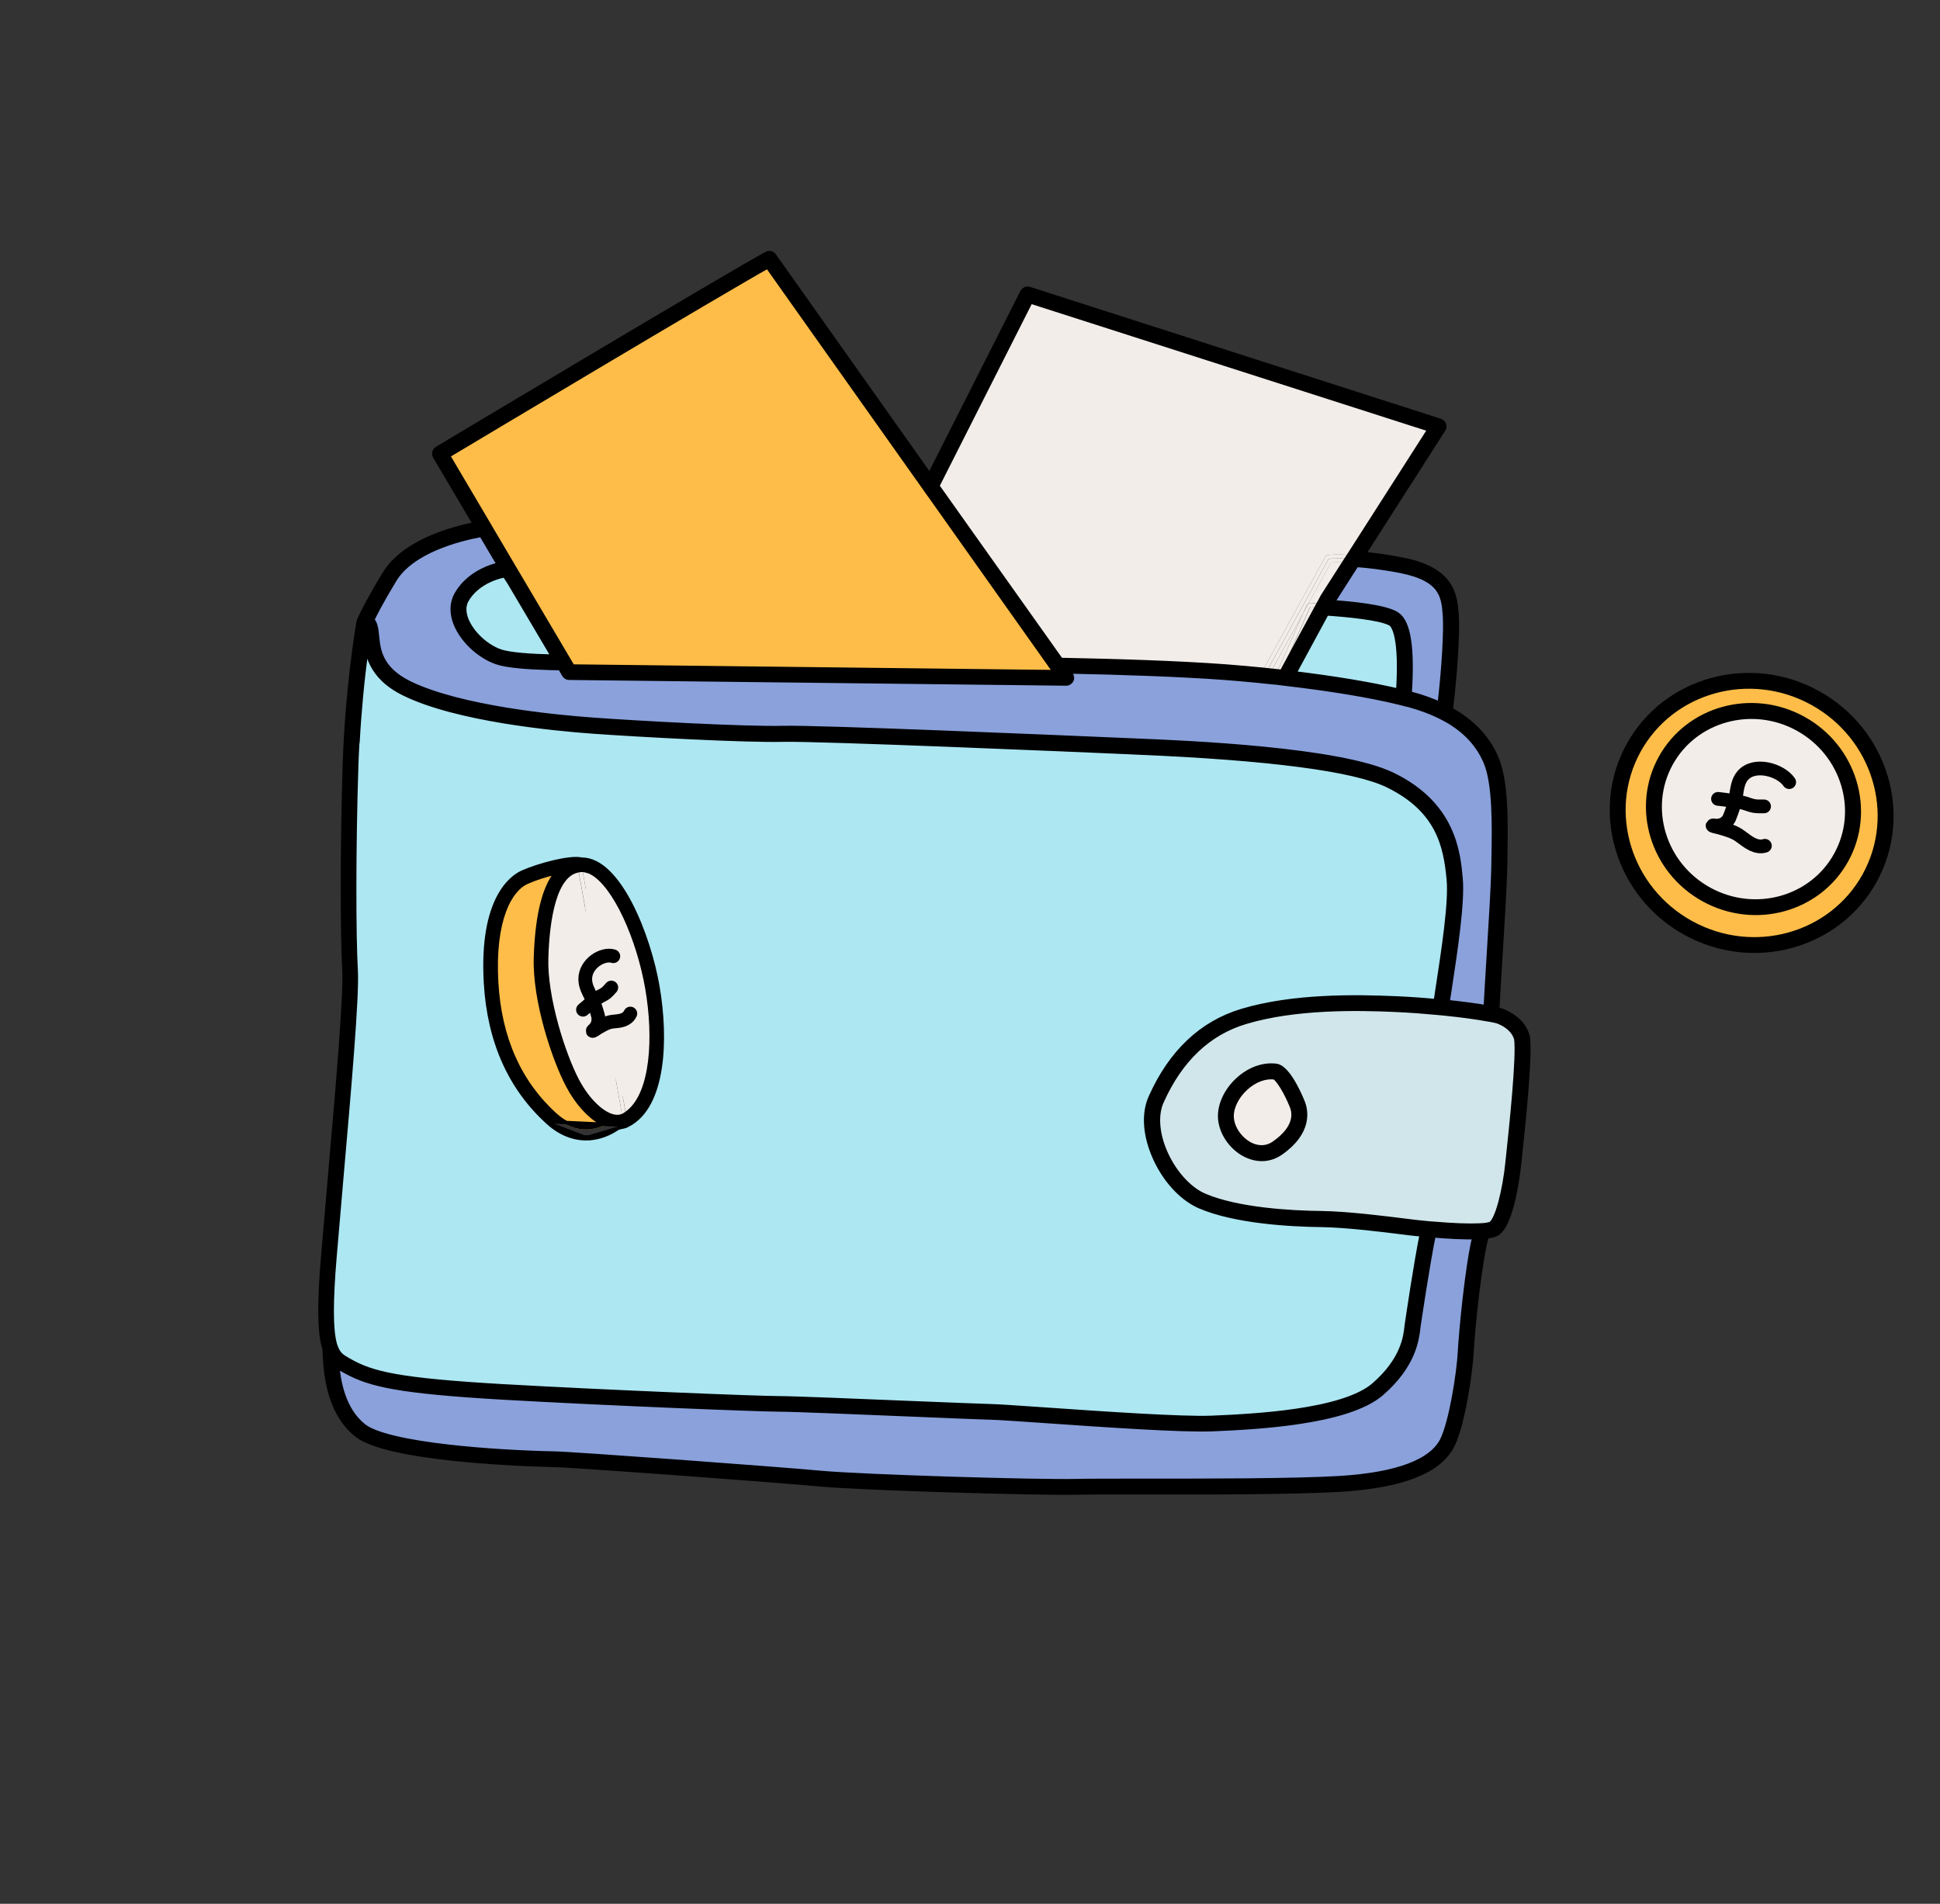
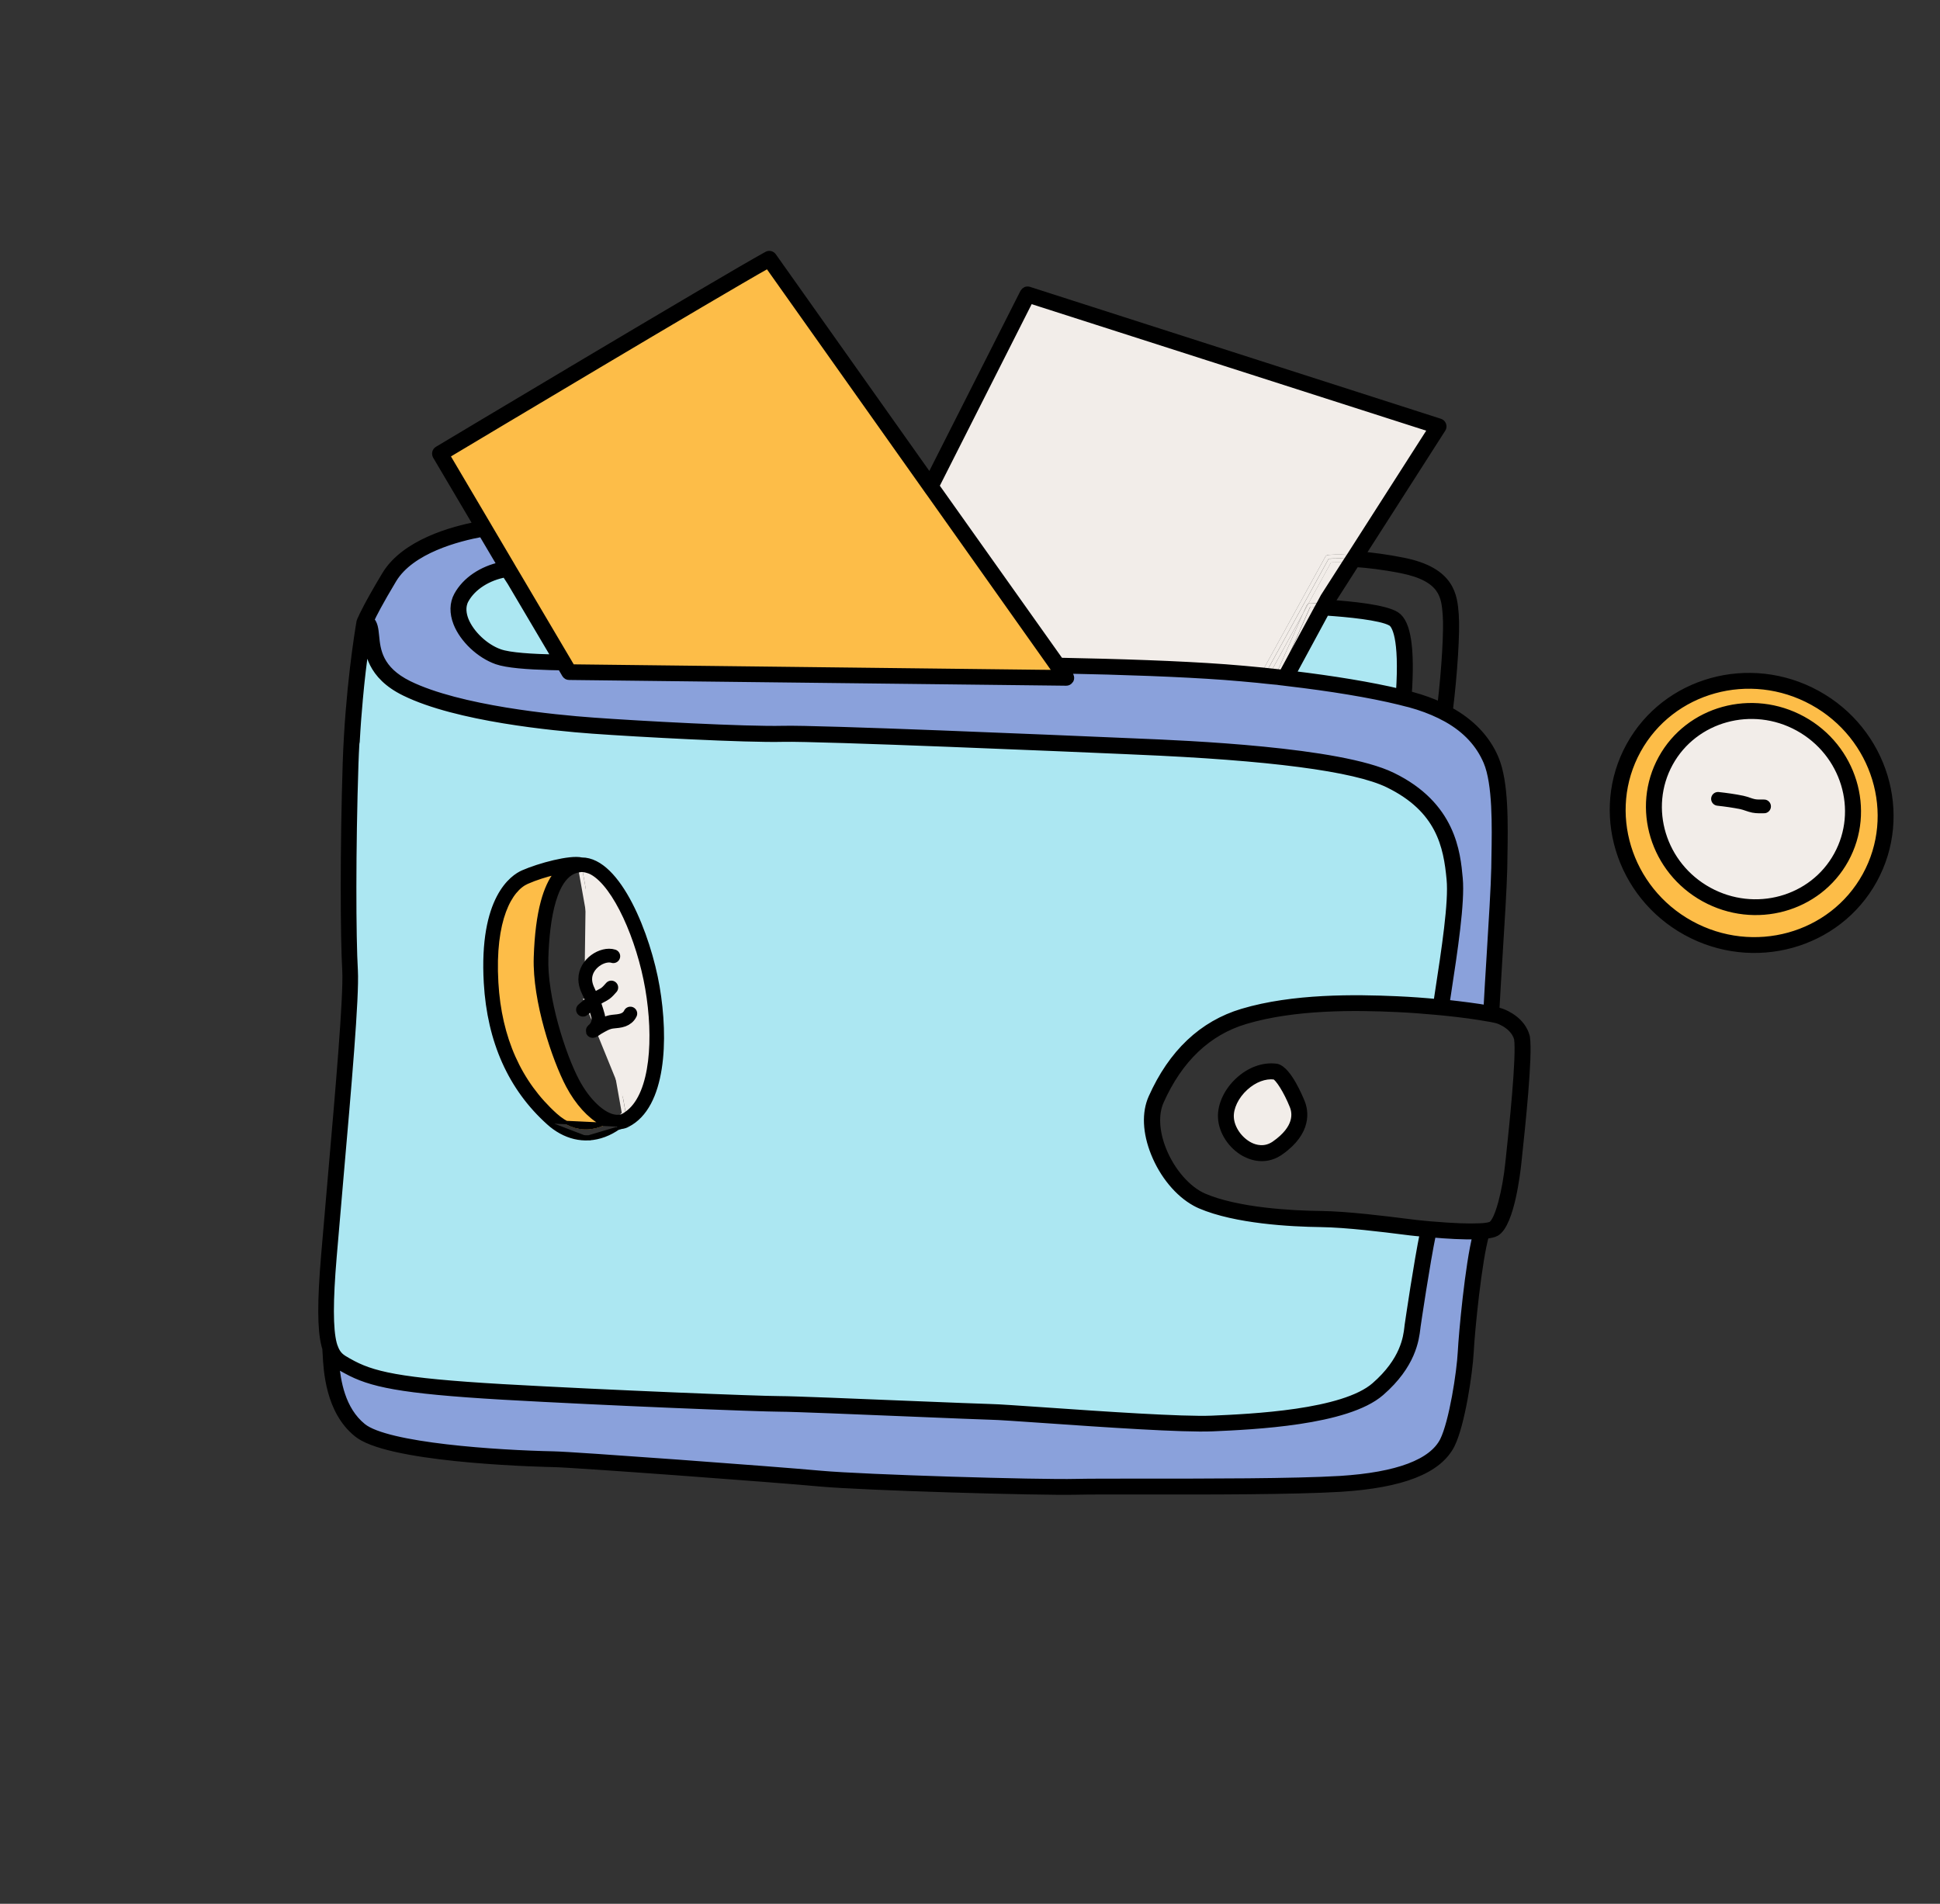
<svg xmlns="http://www.w3.org/2000/svg" width="162" height="159" viewBox="0 0 162 159" fill="none">
  <rect x="0" y="0" width="162" height="159" fill="#333333" stroke="none" />
  <path d="M150.195 60.718C146.309 58.58 141.46 59.916 139.378 63.7C137.3 67.478 138.77 72.298 142.65 74.432C146.537 76.57 151.386 75.235 153.467 71.451C155.555 67.671 154.081 62.856 150.195 60.718Z" fill="#F2EDE9" />
-   <path d="M149.406 65.323C148.695 64.284 146.491 63.656 145.529 64.771C145.122 65.242 145.058 65.891 144.965 66.48C144.865 67.114 144.647 67.72 144.406 68.314C144.312 68.547 144.005 68.817 143.765 68.889C143.589 68.942 143.397 68.97 143.213 68.955C143.159 68.951 143.104 68.925 143.05 68.936C142.849 68.976 143.437 69.071 143.633 69.13C144.257 69.318 144.811 69.459 145.338 69.849C145.663 70.089 145.992 70.356 146.36 70.529C146.677 70.677 147.048 70.748 147.378 70.638" stroke="black" stroke-width="1.147" stroke-linecap="round" />
  <path d="M143.462 66.72C144.13 66.794 144.804 66.886 145.463 67.023C145.791 67.091 146.096 67.241 146.426 67.307C146.716 67.365 147.014 67.349 147.308 67.349" stroke="black" stroke-width="1.147" stroke-linecap="round" />
  <path d="M102.311 55.83C103.348 55.911 104.373 56 105.391 56.102L110.67 46.505C110.72 46.416 110.817 46.353 110.926 46.343C110.975 46.339 111.668 46.285 112.858 46.348L119.623 35.774L85.98 24.977L78.08 40.587L88.487 55.276C93.36 55.376 98.395 55.541 102.311 55.83Z" fill="#F2EDE9" />
  <path d="M109.27 50.395C109.314 50.373 109.364 50.353 109.419 50.353C109.542 50.358 109.869 50.367 110.313 50.394L110.589 49.877L112.451 46.967C111.815 46.945 111.374 46.958 111.148 46.966L109.264 50.392L109.27 50.395Z" fill="#F2EDE9" />
  <path d="M108.817 51.218L106.089 56.178C106.261 56.195 106.428 56.208 106.597 56.231L108.817 51.218Z" fill="#F2EDE9" />
  <path d="M110.666 46.506L105.386 56.103C105.506 56.114 105.62 56.123 105.737 56.14L110.951 46.663C110.951 46.663 111.557 46.608 112.657 46.661L112.859 46.353C111.67 46.289 110.977 46.343 110.927 46.347C110.813 46.354 110.715 46.417 110.666 46.506Z" fill="#F2EDE9" />
  <path d="M105.739 56.141C105.859 56.153 105.973 56.161 106.09 56.178L108.818 51.219L109.118 50.545C109.148 50.476 109.205 50.429 109.271 50.396L111.152 46.976C111.378 46.968 111.82 46.955 112.455 46.977L112.656 46.668C111.562 46.618 110.949 46.67 110.949 46.67L105.739 56.141Z" fill="#F2EDE9" />
  <path d="M109.623 51.007L107.982 54.707L109.977 51.023C109.863 51.015 109.725 51.009 109.623 51.007Z" fill="#F2EDE9" />
  <path d="M106.934 56.263L109.408 50.674C109.408 50.674 109.695 50.684 110.138 50.71L110.309 50.4C109.865 50.374 109.539 50.365 109.415 50.359C109.36 50.36 109.313 50.373 109.266 50.401L108.813 51.225L106.595 56.232C106.712 56.234 106.823 56.249 106.934 56.263Z" fill="#F2EDE9" />
  <path d="M109.117 50.544L108.817 51.219L109.27 50.395C109.204 50.429 109.147 50.475 109.117 50.544Z" fill="#F2EDE9" />
  <path d="M107.986 54.701L109.626 51.001C109.728 51.002 109.863 51.015 109.98 51.017L110.151 50.707C109.708 50.68 109.421 50.67 109.421 50.67L106.947 56.259C107.014 56.265 107.073 56.274 107.131 56.283L107.986 54.701Z" fill="#F2EDE9" />
  <path d="M108.028 92.33C107.511 91.058 106.816 89.953 106.466 89.814C105.624 89.709 104.702 90.049 103.929 90.751C103.121 91.488 102.644 92.469 102.69 93.319C102.736 94.269 103.437 95.277 104.366 95.741C104.788 95.95 105.626 96.209 106.478 95.621C108.433 94.263 108.288 92.978 108.028 92.33Z" fill="#F2EDE9" />
  <path d="M48.868 83.874C48.83 83.825 48.803 83.761 48.788 83.679L48.672 83.392L48.792 83.44L48.938 72.599C49.113 72.641 49.293 72.701 49.469 72.798C51.469 73.898 53.447 78.415 54.153 82.543C54.859 86.671 54.602 91.287 52.563 92.956L48.868 83.874Z" fill="#F2EDE9" />
-   <path d="M48.1 90.324C46.938 88.13 45.387 83.312 45.5 79.977C45.604 76.746 46.184 72.921 48.281 72.583L49.908 81.726L49.76 82.857L50.087 84.46L50.993 88.884C50.993 88.884 51.077 89.062 51.156 89.106C51.18 89.119 51.208 89.111 51.236 89.118L51.918 92.946C51.764 93.11 51.59 93.255 51.419 93.394C50.385 93.307 49.05 92.114 48.1 90.324Z" fill="#F2EDE9" />
  <path d="M50.599 83.706L50.71 84.249L51.007 84.156L50.577 81.735L50.414 82.648L50.599 83.706Z" fill="#F2EDE9" />
  <path d="M50.84 84.888L51.629 88.766C51.65 88.871 51.61 88.958 51.549 89.026L52.268 93.044C52.185 93.138 52.08 93.228 51.987 93.325C52 93.316 52.022 93.32 52.034 93.312C52.229 93.217 52.409 93.09 52.58 92.951L51.13 84.792L50.84 84.888Z" fill="#F2EDE9" />
  <path d="M50.246 79.891L48.95 72.601C48.836 72.578 48.729 72.557 48.618 72.558L50.086 80.814L50.246 79.891Z" fill="#F2EDE9" />
  <path d="M50.084 80.804L48.615 72.549C48.6 72.548 48.582 72.538 48.563 72.543C48.467 72.545 48.377 72.565 48.29 72.58L49.918 81.723L50.084 80.804Z" fill="#F2EDE9" />
  <path d="M51.55 89.025C51.505 89.078 51.448 89.125 51.376 89.14C51.323 89.15 51.281 89.126 51.238 89.118L51.92 92.945C51.767 93.109 51.602 93.252 51.421 93.394C51.618 93.409 51.807 93.396 51.979 93.327C52.078 93.234 52.173 93.146 52.26 93.046L51.55 89.025Z" fill="#F2EDE9" />
  <path d="M50.398 82.718L50.596 83.706L50.412 82.648L50.398 82.718Z" fill="#F2EDE9" />
  <path d="M116.908 57.886C117.22 53.183 116.538 52.17 116.211 51.96C116.193 51.95 116.169 51.937 116.145 51.923C115.296 51.456 112.561 51.188 110.686 51.066L107.816 56.367C111.315 56.783 114.507 57.311 116.908 57.886Z" fill="#ACE7F2" />
  <path d="M38.792 51.805C39.244 52.964 40.471 54.121 41.71 54.554C42.552 54.846 44.422 54.965 46.482 55.01L42.691 48.594L42.221 47.869C40.743 48.129 39.426 48.944 38.806 50.072C38.474 50.675 38.615 51.351 38.792 51.805Z" fill="#ACE7F2" />
  <path d="M117.63 110.851L117.648 110.689C117.739 110.064 118.416 105.445 118.934 102.939C118.679 102.915 118.423 102.891 118.199 102.869C117.999 102.844 117.679 102.808 117.264 102.759C115.595 102.548 112.479 102.155 110.307 102.127C107.82 102.096 103.205 101.858 100.262 100.589C100.123 100.527 99.98 100.457 99.84 100.38C98.452 99.616 97.185 98.087 96.457 96.28C95.773 94.566 95.7 92.933 96.254 91.682C97.914 87.962 100.446 85.569 103.785 84.568C108.008 83.308 113.16 83.375 116.673 83.535C117.819 83.59 118.965 83.676 120.048 83.775C120.098 83.468 120.136 83.17 120.186 82.863C120.722 79.333 121.335 75.333 121.155 73.422C120.9 70.655 120.284 67.54 115.949 65.428C113.134 64.057 106.035 63.122 94.844 62.664L93.996 62.625C89.731 62.44 68.318 61.527 65.411 61.6C62.335 61.68 53.277 61.19 49.487 60.916C46.229 60.679 38.181 59.905 33.835 57.771C30.965 56.37 30.79 54.362 30.679 53.158C30.664 53.041 30.655 52.943 30.646 52.844C30.643 52.835 30.646 52.829 30.64 52.826C30.534 53.521 30.375 54.615 30.218 55.975C30.188 56.262 30.15 56.56 30.118 56.876C30.104 57.016 30.087 57.162 30.073 57.303C30.04 57.65 30 58.009 29.969 58.38C29.964 58.448 29.959 58.515 29.954 58.582C29.911 59.032 29.874 59.502 29.836 59.986C29.83 60.084 29.818 60.178 29.814 60.27C29.78 60.764 29.748 61.267 29.718 61.78C29.715 61.871 29.709 61.969 29.706 62.06C29.676 62.604 29.651 63.165 29.629 63.736C29.393 70.883 29.422 78.268 29.581 81.022C29.703 83.197 29.031 90.865 28.382 98.274C28.174 100.632 27.972 102.923 27.811 104.925C27.5 108.649 27.501 110.959 27.818 112.19C27.836 112.286 27.865 112.364 27.887 112.423C27.89 112.432 27.896 112.436 27.899 112.445C28.152 113.191 28.519 113.4 29.021 113.692L29.112 113.742C31.051 114.855 33.27 115.4 41.994 115.908C50.798 116.413 63.426 116.916 65.151 116.909C66.195 116.908 71.555 117.128 76.289 117.322C79.325 117.445 81.991 117.551 82.762 117.571C83.388 117.582 85.143 117.707 87.366 117.858C91.918 118.169 98.787 118.645 101.244 118.543C104.53 118.399 112.226 118.062 114.873 115.748C117.297 113.637 117.529 111.681 117.63 110.851ZM52.316 93.887C52.312 93.893 52.312 93.893 52.316 93.887C52.103 93.988 51.876 94.026 51.638 94.028C50.892 94.566 50.032 94.909 49.17 94.955C48.387 94.999 47.613 94.814 46.891 94.417C46.539 94.224 46.199 93.982 45.872 93.685C42.71 90.834 40.968 86.937 40.687 82.095C40.278 75.029 42.893 73.319 43.704 72.964C45.082 72.354 47.638 71.684 48.556 71.91C51.57 71.873 54.069 78.169 54.798 82.442C55.543 86.801 55.34 92.41 52.316 93.887Z" fill="#ACE7F2" />
  <path d="M51.215 79.862C50.342 79.583 48.861 80.466 48.87 81.789C48.874 82.347 49.147 82.824 49.375 83.276C49.621 83.763 49.79 84.301 49.941 84.845C50 85.058 49.963 85.421 49.868 85.613C49.798 85.752 49.708 85.885 49.603 85.984C49.571 86.014 49.529 86.029 49.506 86.068C49.417 86.214 49.778 85.93 49.911 85.853C50.335 85.61 50.7 85.377 51.167 85.327C51.455 85.296 51.758 85.281 52.038 85.18C52.278 85.092 52.511 84.92 52.636 84.65" stroke="black" stroke-width="1.147" stroke-linecap="round" />
  <path d="M48.682 84.331C49.076 83.984 49.482 83.647 49.9 83.349C50.109 83.2 50.343 83.12 50.552 82.969C50.735 82.836 50.889 82.649 51.047 82.475" stroke="black" stroke-width="1.147" stroke-linecap="round" />
-   <path d="M126.043 97.154L126.111 96.515C126.352 94.253 126.991 88.253 126.776 86.735C126.583 86.038 126.023 85.606 125.592 85.369C125.405 85.266 125.243 85.2 125.146 85.162C125.078 85.141 124.956 85.105 124.821 85.077C124.729 85.058 124.616 85.034 124.502 85.011C124.401 84.994 124.303 84.971 124.18 84.95C123.346 84.802 122.077 84.625 120.592 84.468C120.487 84.457 120.373 84.449 120.268 84.438C120.164 84.427 120.059 84.416 119.945 84.408C118.902 84.309 117.788 84.224 116.648 84.172C113.187 84.017 108.109 83.945 103.979 85.179C100.825 86.118 98.426 88.397 96.846 91.944C96.366 93.017 96.443 94.513 97.053 96.046C97.777 97.859 99.131 99.404 100.503 99.996C103.345 101.218 107.856 101.445 110.296 101.474C112.508 101.501 115.646 101.898 117.331 102.109C117.736 102.162 118.062 102.201 118.256 102.222C118.539 102.253 118.804 102.274 119.071 102.305C119.176 102.316 119.29 102.324 119.394 102.335C119.508 102.343 119.613 102.354 119.721 102.359C121.342 102.497 122.659 102.545 123.527 102.502C123.648 102.498 123.778 102.492 123.877 102.484C124.01 102.472 124.121 102.456 124.218 102.439C124.367 102.412 124.494 102.381 124.567 102.335C125.196 101.982 125.808 99.419 126.043 97.154ZM106.852 96.15C106.021 96.727 105.041 96.786 104.084 96.315C104.042 96.291 103.99 96.27 103.948 96.247C102.874 95.657 102.104 94.487 102.046 93.343C101.991 92.31 102.551 91.133 103.49 90.274C104.416 89.438 105.537 89.037 106.573 89.179C106.588 89.179 106.6 89.186 106.615 89.187C107.524 89.445 108.448 91.656 108.624 92.096C108.899 92.76 109.256 94.48 106.852 96.15Z" fill="#D0E6EB" />
  <path d="M151.402 58.569C146.122 55.664 139.522 57.482 136.688 62.633C133.855 67.783 135.852 74.331 141.132 77.236C146.413 80.141 153.013 78.322 155.846 73.172C158.679 68.022 156.683 61.474 151.402 58.569ZM142.345 74.988C138.144 72.677 136.56 67.475 138.809 63.387C141.057 59.299 146.299 57.853 150.501 60.164C154.702 62.475 156.287 67.677 154.038 71.765C151.789 75.853 146.547 77.299 142.345 74.988Z" fill="#FDBD48" />
  <path d="M87.762 56.287L88.413 56.296L88.3 56.141L88.144 55.922L87.917 55.603L87.687 55.275L77.755 41.244L77.54 40.946L77.328 40.643L64.145 22.041C59.746 24.511 39.751 36.467 37.185 38.002L40.599 43.782L40.774 44.081L40.95 44.38L42.601 47.177L42.779 47.485L42.961 47.787L43.247 48.271L47.234 55.02L47.427 55.344L47.45 55.388L47.603 55.643L47.614 55.665L47.708 55.825L47.871 55.829L86.756 56.278L87.762 56.287Z" fill="#FDBD48" />
  <path d="M46.307 93.215C47.185 94.002 48.133 94.375 49.128 94.317C49.666 94.286 50.206 94.124 50.705 93.862C50.562 93.807 50.419 93.752 50.273 93.671C49.297 93.135 48.302 92.058 47.538 90.62C46.387 88.447 44.743 83.555 44.862 79.951C44.982 76.215 45.648 73.799 46.818 72.662C45.926 72.848 44.854 73.16 43.971 73.545C42.493 74.193 41.029 76.769 41.339 82.063C41.601 86.739 43.273 90.489 46.307 93.215Z" fill="#FDBD48" />
-   <path d="M116.555 51.425C117.489 52.024 117.806 54.204 117.544 58.04C117.654 58.069 117.783 58.094 117.884 58.126C118.792 58.369 119.612 58.673 120.36 59.022C120.748 55.776 120.912 52.593 120.819 51.368C120.698 49.824 120.568 48.237 117.023 47.531C115.484 47.228 114.193 47.077 113.201 47.014L111.157 50.212L111.033 50.439C112.859 50.565 115.652 50.842 116.555 51.425Z" fill="#8AA1DB" />
-   <path d="M122.078 112.891C122.151 111.439 122.688 105.639 123.334 103.158C122.247 103.197 120.842 103.108 119.59 103.002C119.065 105.52 118.329 110.533 118.293 110.786L118.276 110.932C118.172 111.838 117.92 113.962 115.289 116.246C112.473 118.709 104.623 119.054 101.266 119.198C98.775 119.304 92.154 118.85 87.317 118.513C85.103 118.36 83.354 118.237 82.743 118.228C81.972 118.208 79.3 118.098 76.258 117.972C71.765 117.785 66.174 117.555 65.146 117.557C63.418 117.554 50.765 117.054 41.952 116.551C33.361 116.046 30.962 115.496 28.968 114.399C28.907 114.365 28.846 114.332 28.786 114.299L28.701 114.252C28.45 114.106 28.207 113.957 27.982 113.763C28.103 115.353 28.477 117.759 30.266 119.202C32.31 120.855 41.601 121.466 46.228 121.554C47.69 121.566 64.904 122.834 68.562 123.175C72.181 123.503 86.734 123.937 89.866 123.856C90.913 123.834 92.925 123.837 95.462 123.833C100.767 123.837 108.023 123.84 111.926 123.608C116.729 123.304 119.638 122.207 120.586 120.342C121.353 118.774 121.99 114.631 122.078 112.891Z" fill="#8AA1DB" />
+   <path d="M122.078 112.891C122.151 111.439 122.688 105.639 123.334 103.158C122.247 103.197 120.842 103.108 119.59 103.002L118.276 110.932C118.172 111.838 117.92 113.962 115.289 116.246C112.473 118.709 104.623 119.054 101.266 119.198C98.775 119.304 92.154 118.85 87.317 118.513C85.103 118.36 83.354 118.237 82.743 118.228C81.972 118.208 79.3 118.098 76.258 117.972C71.765 117.785 66.174 117.555 65.146 117.557C63.418 117.554 50.765 117.054 41.952 116.551C33.361 116.046 30.962 115.496 28.968 114.399C28.907 114.365 28.846 114.332 28.786 114.299L28.701 114.252C28.45 114.106 28.207 113.957 27.982 113.763C28.103 115.353 28.477 117.759 30.266 119.202C32.31 120.855 41.601 121.466 46.228 121.554C47.69 121.566 64.904 122.834 68.562 123.175C72.181 123.503 86.734 123.937 89.866 123.856C90.913 123.834 92.925 123.837 95.462 123.833C100.767 123.837 108.023 123.84 111.926 123.608C116.729 123.304 119.638 122.207 120.586 120.342C121.353 118.774 121.99 114.631 122.078 112.891Z" fill="#8AA1DB" />
  <path d="M94.011 61.98L94.853 62.015C99.059 62.192 111.856 62.717 116.221 64.847C121.245 67.284 121.6 71.234 121.795 73.362C121.985 75.356 121.368 79.393 120.818 82.962C120.774 83.257 120.724 83.548 120.684 83.837C122.09 83.981 123.34 84.148 124.209 84.307C124.275 83.053 124.37 81.457 124.475 79.789C124.652 76.955 124.831 74.03 124.861 72.484L124.874 71.613C124.923 69.012 124.985 65.454 124.203 63.602C123.568 62.101 122.462 60.91 120.874 60.006C120.777 59.952 120.671 59.901 120.568 59.845C120.465 59.788 120.368 59.735 120.262 59.684C119.502 59.313 118.658 58.996 117.704 58.735C117.636 58.714 117.55 58.698 117.48 58.682C117.382 58.66 117.272 58.63 117.168 58.604C117.064 58.578 116.96 58.552 116.85 58.522C114.403 57.93 111.103 57.382 107.482 56.96C107.365 56.943 107.251 56.934 107.134 56.917C107.088 56.915 107.039 56.903 106.993 56.901C106.925 56.895 106.861 56.883 106.787 56.873C106.741 56.871 106.698 56.863 106.655 56.855C106.544 56.841 106.43 56.833 106.316 56.824C106.129 56.807 105.935 56.785 105.747 56.768C105.627 56.756 105.517 56.742 105.397 56.73C105.277 56.719 105.166 56.705 105.046 56.693C104.123 56.605 103.191 56.52 102.258 56.45C98.48 56.167 93.656 56.008 88.937 55.916L89.29 56.421C89.305 56.437 89.302 56.458 89.307 56.477C89.35 56.571 89.359 56.669 89.31 56.758C89.3 56.776 89.278 56.788 89.268 56.805C89.204 56.879 89.122 56.927 89.027 56.929L88.635 56.923L47.513 56.449C47.458 56.45 47.403 56.435 47.36 56.411C47.312 56.385 47.264 56.343 47.238 56.29L47.101 56.051L46.928 55.762L46.858 55.645C46.543 55.643 46.235 55.629 45.929 55.624C44.008 55.57 42.34 55.445 41.492 55.15C40.076 54.651 38.708 53.362 38.181 52.023C37.851 51.188 37.874 50.4 38.232 49.749C38.918 48.502 40.283 47.613 41.841 47.28C41.859 47.275 41.878 47.27 41.903 47.268L41.35 46.334L41.187 46.057L40.263 44.492C38.208 44.869 34.285 45.883 32.781 48.36C31.638 50.265 31.087 51.338 30.868 51.793C31.193 52.065 31.247 52.569 31.291 53.106C31.402 54.31 31.57 55.957 34.088 57.195C38.331 59.273 46.281 60.039 49.501 60.271C53.282 60.548 62.309 61.036 65.361 60.958C68.227 60.887 88.017 61.722 94.011 61.98Z" fill="#8AA1DB" />
  <path d="M151.795 57.856C146.12 54.733 139.024 56.697 135.978 62.232C132.933 67.768 135.079 74.816 140.749 77.935C146.418 81.054 153.52 79.094 156.565 73.558C159.611 68.023 157.47 60.978 151.795 57.856ZM141.22 77.078C136.019 74.217 134.058 67.772 136.844 62.708C139.629 57.645 146.123 55.851 151.324 58.712C156.525 61.574 158.485 68.019 155.7 73.082C152.914 78.145 146.421 79.939 141.22 77.078Z" fill="black" stroke="black" stroke-width="0.344" />
  <path d="M153.316 71.368L153.316 71.368C151.292 75.062 146.54 76.376 142.733 74.282C138.926 72.188 137.495 67.48 139.528 63.783C141.559 60.092 146.311 58.778 150.112 60.869C153.918 62.964 155.35 67.672 153.316 71.368ZM150.586 60.007C146.305 57.652 140.957 59.123 138.66 63.298C136.363 67.473 137.984 72.777 142.265 75.132C146.546 77.487 151.894 76.017 154.191 71.842C156.484 67.673 154.867 62.362 150.586 60.007Z" fill="black" stroke="black" stroke-width="0.344" />
  <mask id="path-36-outside-1_23832_10095" maskUnits="userSpaceOnUse" x="-0.802" y="-0.868" width="158.995" height="160.177" fill="black">
    <rect fill="white" x="-0.802" y="-0.868" width="158.995" height="160.177" />
    <path d="M28.924 81.056C29.039 83.187 28.344 91.17 27.729 98.216C27.521 100.575 27.325 102.869 27.157 104.868C26.833 108.716 26.843 111.023 27.177 112.326C27.198 112.431 27.226 112.524 27.257 112.596C27.269 112.719 27.276 112.863 27.283 113.037C27.356 114.469 27.532 117.823 29.853 119.691C29.986 119.795 30.14 119.903 30.322 120.003C33.82 121.928 45.687 122.175 46.218 122.187C47.68 122.199 64.848 123.465 68.497 123.809C72.131 124.137 86.733 124.567 89.878 124.493C90.919 124.467 92.921 124.473 95.455 124.475C100.766 124.482 108.038 124.486 111.959 124.249C117.074 123.923 120.082 122.748 121.149 120.637C121.995 118.926 122.624 114.654 122.718 112.933C122.808 111.132 123.391 105.234 124.01 103.118C124.404 103.078 124.733 103.01 124.909 102.905C126.14 102.175 126.629 97.741 126.686 97.236L126.753 96.597C127.021 94.085 127.647 88.21 127.415 86.637C127.412 86.627 127.413 86.612 127.41 86.603C127.065 85.278 125.762 84.717 125.369 84.57C125.256 84.532 125.079 84.481 124.858 84.437C124.924 83.183 125.024 81.551 125.127 79.843C125.307 77.003 125.484 74.069 125.52 72.51L125.533 71.639C125.582 68.837 125.648 65.344 124.809 63.366C124.093 61.682 122.801 60.341 120.976 59.352C121.364 56.192 121.578 52.788 121.469 51.321C121.349 49.802 121.196 47.712 117.142 46.912C115.747 46.634 114.558 46.485 113.598 46.408L120.398 35.783C120.45 35.702 120.463 35.593 120.426 35.502C120.392 35.406 120.314 35.332 120.22 35.303L85.909 24.287C85.756 24.234 85.596 24.309 85.521 24.447L77.653 39.997L64.504 21.436C64.412 21.3 64.222 21.258 64.084 21.337C60.023 23.581 36.815 37.471 36.579 37.613C36.428 37.701 36.385 37.895 36.466 38.048L39.921 43.898C37.716 44.317 33.835 45.401 32.233 48.025C30.812 50.392 30.294 51.491 30.183 51.765C30.18 51.771 30.174 51.767 30.171 51.773C30.154 51.803 30.123 51.903 30.113 51.936C29.957 52.837 29.168 57.658 28.962 63.718C28.735 70.877 28.762 78.293 28.924 81.056ZM122.077 112.892C121.989 114.631 121.352 118.774 120.575 120.345C119.628 122.21 116.718 123.307 111.915 123.611C108.013 123.843 100.751 123.836 95.452 123.836C92.909 123.836 90.902 123.836 89.855 123.859C86.723 123.94 72.17 123.505 68.552 123.178C64.893 122.837 47.686 121.572 46.217 121.557C41.584 121.465 32.296 120.864 30.255 119.205C28.473 117.765 28.095 115.35 27.972 113.766C28.194 113.966 28.436 114.115 28.69 114.255L28.775 114.301C28.836 114.335 28.896 114.368 28.957 114.401C30.951 115.499 33.356 116.052 41.941 116.554C50.754 117.056 63.407 117.557 65.135 117.559C66.163 117.557 71.754 117.788 76.248 117.974C79.29 118.101 81.962 118.21 82.733 118.23C83.344 118.24 85.092 118.362 87.306 118.515C92.144 118.852 98.764 119.307 101.255 119.2C104.606 119.053 112.463 118.711 115.278 116.249C117.909 113.965 118.155 111.838 118.265 110.934L118.282 110.788C118.318 110.536 119.055 105.523 119.579 103.005C120.838 103.114 122.236 103.199 123.324 103.16C122.677 105.642 122.15 111.439 122.077 112.892ZM124.503 85.011C124.616 85.035 124.73 85.058 124.821 85.078C124.956 85.105 125.079 85.141 125.146 85.163C125.243 85.201 125.405 85.266 125.593 85.37C126.023 85.607 126.583 86.039 126.776 86.736C126.991 88.254 126.352 94.254 126.111 96.515L126.043 97.154C125.811 99.413 125.193 101.973 124.57 102.345C124.501 102.385 124.373 102.416 124.221 102.449C124.124 102.466 124.013 102.482 123.88 102.494C123.781 102.502 123.651 102.508 123.53 102.512C122.662 102.555 121.345 102.507 119.724 102.369C119.616 102.364 119.511 102.353 119.397 102.345C119.293 102.334 119.179 102.326 119.074 102.315C118.803 102.29 118.542 102.263 118.259 102.232C118.065 102.211 117.739 102.171 117.334 102.119C115.649 101.908 112.511 101.511 110.299 101.483C107.859 101.455 103.345 101.218 100.506 100.006C99.134 99.414 97.78 97.869 97.056 96.056C96.443 94.529 96.366 93.033 96.849 91.954C98.429 88.407 100.828 86.128 103.982 85.189C108.112 83.955 113.193 84.021 116.651 84.182C117.791 84.234 118.911 84.322 119.948 84.418C120.053 84.429 120.158 84.44 120.271 84.448C120.376 84.459 120.49 84.467 120.595 84.478C122.083 84.629 123.352 84.806 124.183 84.96C124.309 84.975 124.401 84.994 124.503 85.011ZM117.023 47.53C120.574 48.24 120.701 49.818 120.819 51.368C120.912 52.593 120.748 55.776 120.36 59.022C119.612 58.672 118.792 58.369 117.884 58.126C117.78 58.099 117.654 58.069 117.544 58.04C117.806 54.204 117.489 52.024 116.555 51.424C115.652 50.842 112.853 50.561 111.023 50.441L111.148 50.214L113.192 47.016C114.189 47.083 115.484 47.228 117.023 47.53ZM116.91 57.885C114.509 57.311 111.317 56.783 107.819 56.367L110.688 51.065C112.563 51.187 115.298 51.456 116.147 51.923C116.171 51.936 116.195 51.949 116.214 51.959C116.54 52.17 117.223 53.183 116.91 57.885ZM119.627 35.778L112.862 46.353L112.66 46.662L112.459 46.971L110.597 49.88L110.321 50.397L110.15 50.707L109.98 51.017L107.985 54.701L107.13 56.283C107.062 56.277 107.004 56.268 106.946 56.259C106.835 56.245 106.721 56.237 106.61 56.223C106.438 56.206 106.272 56.192 106.103 56.169C105.983 56.157 105.869 56.149 105.752 56.132C105.632 56.12 105.522 56.106 105.402 56.094C104.384 55.993 103.353 55.9 102.321 55.822C98.405 55.533 93.377 55.371 88.5 55.278L78.081 40.597L85.975 24.985L119.627 35.778ZM37.187 38.001C39.753 36.467 59.748 24.51 64.147 22.041L77.332 40.652L77.544 40.955L77.76 41.253L87.695 55.278L87.925 55.606L88.152 55.925L88.308 56.144L88.421 56.299L87.769 56.29L86.764 56.281L47.873 55.829L47.709 55.825L47.616 55.664L47.604 55.642L47.452 55.388L47.429 55.344L47.236 55.02L43.249 48.271L42.962 47.787L42.781 47.485L42.603 47.177L40.951 44.379L40.776 44.081L40.601 43.782L37.187 38.001ZM46.483 55.01C44.423 54.965 42.556 54.855 41.711 54.554C40.473 54.121 39.255 52.961 38.793 51.806C38.617 51.351 38.472 50.681 38.807 50.072C39.427 48.944 40.744 48.129 42.222 47.869L42.692 48.594L46.483 55.01ZM32.793 48.357C34.297 45.881 38.223 44.861 40.275 44.489L41.199 46.055L41.362 46.331L41.915 47.265C41.896 47.27 41.877 47.275 41.853 47.277C40.286 47.613 38.93 48.499 38.244 49.746C37.886 50.397 37.869 51.188 38.193 52.02C38.72 53.359 40.088 54.648 41.504 55.147C42.352 55.443 44.02 55.568 45.941 55.622C46.244 55.632 46.555 55.64 46.87 55.642L46.94 55.759L47.112 56.048L47.25 56.287C47.279 56.334 47.324 56.382 47.372 56.409C47.421 56.435 47.47 56.447 47.525 56.446L88.647 56.921L89.039 56.926C89.14 56.928 89.222 56.88 89.28 56.803C89.296 56.788 89.312 56.774 89.322 56.756C89.371 56.666 89.362 56.568 89.319 56.474C89.313 56.456 89.308 56.437 89.302 56.418L88.949 55.913C93.668 56.006 98.489 56.17 102.27 56.447C103.203 56.517 104.135 56.602 105.058 56.69C105.178 56.702 105.289 56.716 105.409 56.728C105.529 56.739 105.643 56.748 105.759 56.765C105.947 56.783 106.141 56.804 106.328 56.822C106.439 56.836 106.553 56.844 106.667 56.852C106.713 56.855 106.756 56.862 106.799 56.871C106.867 56.877 106.931 56.889 107.005 56.898C107.051 56.901 107.1 56.912 107.146 56.914C107.266 56.926 107.377 56.94 107.494 56.957C111.115 57.38 114.418 57.922 116.861 58.519C116.972 58.549 117.076 58.575 117.18 58.601C117.284 58.627 117.397 58.651 117.492 58.68C117.562 58.695 117.645 58.717 117.715 58.733C118.67 58.993 119.514 59.31 120.274 59.681C120.38 59.732 120.477 59.785 120.58 59.842C120.683 59.899 120.793 59.944 120.886 60.003C122.474 60.907 123.573 62.095 124.215 63.599C124.997 65.451 124.935 69.009 124.886 71.61L124.873 72.481C124.843 74.027 124.66 76.959 124.487 79.786C124.382 81.454 124.287 83.05 124.22 84.304C123.349 84.151 122.104 83.987 120.696 83.834C120.736 83.546 120.783 83.26 120.83 82.96C121.376 79.397 121.991 75.35 121.804 73.366C121.608 71.237 121.248 67.284 116.23 64.85C111.871 62.724 99.071 62.189 94.861 62.019L94.02 61.983C88.025 61.725 68.239 60.884 65.385 60.962C62.333 61.04 53.306 60.552 49.526 60.275C46.305 60.043 38.355 59.276 34.112 57.199C31.598 55.955 31.43 54.308 31.315 53.11C31.262 52.575 31.213 52.075 30.892 51.797C31.096 51.341 31.65 50.262 32.793 48.357ZM29.705 61.794C29.737 61.275 29.763 60.769 29.801 60.284C29.807 60.187 29.813 60.089 29.822 60.001C29.86 59.516 29.897 59.047 29.94 58.596C29.945 58.529 29.95 58.462 29.956 58.395C29.986 58.023 30.026 57.664 30.059 57.317C30.076 57.171 30.09 57.031 30.104 56.891C30.136 56.574 30.17 56.282 30.205 55.99C30.364 54.624 30.517 53.526 30.626 52.84C30.629 52.849 30.626 52.855 30.632 52.859C30.644 52.951 30.654 53.049 30.665 53.172C30.776 54.376 30.957 56.388 33.821 57.785C38.167 59.919 46.215 60.693 49.473 60.931C53.263 61.204 62.321 61.694 65.397 61.614C68.304 61.542 89.727 62.451 93.983 62.639L94.83 62.678C106.024 63.145 113.126 64.075 115.936 65.442C120.273 67.549 120.886 70.669 121.141 73.436C121.328 75.351 120.714 79.351 120.172 82.877C120.125 83.194 120.081 83.488 120.034 83.789C118.954 83.685 117.809 83.599 116.659 83.549C113.152 83.392 107.994 83.322 103.771 84.583C100.436 85.578 97.903 87.97 96.24 91.697C95.68 92.944 95.753 94.577 96.443 96.294C97.168 98.107 98.438 99.63 99.826 100.394C99.966 100.471 100.109 100.542 100.249 100.603C103.195 101.866 107.807 102.11 110.293 102.141C112.465 102.17 115.582 102.562 117.25 102.773C117.665 102.823 117.988 102.868 118.185 102.883C118.41 102.906 118.665 102.929 118.92 102.953C118.402 105.459 117.729 110.072 117.634 110.704L117.616 110.865C117.521 111.699 117.284 113.652 114.84 115.782C112.193 118.096 104.497 118.434 101.211 118.577C98.76 118.683 91.881 118.21 87.333 117.893C85.11 117.742 83.355 117.616 82.729 117.606C81.958 117.586 79.291 117.48 76.256 117.357C71.522 117.162 66.162 116.942 65.118 116.944C63.396 116.945 50.768 116.442 41.961 115.943C33.237 115.435 31.018 114.89 29.079 113.777L28.988 113.727C28.482 113.441 28.113 113.222 27.86 112.476C27.857 112.467 27.851 112.464 27.848 112.454C27.826 112.395 27.801 112.312 27.779 112.222C27.462 110.99 27.457 108.687 27.772 104.957C27.939 102.958 28.138 100.673 28.343 98.306C28.991 90.896 29.664 83.228 29.541 81.054C29.379 78.306 29.354 70.915 29.59 63.768C29.612 63.197 29.633 62.641 29.667 62.092C29.698 61.977 29.702 61.886 29.705 61.794Z" />
  </mask>
  <path d="M28.924 81.056C29.039 83.187 28.344 91.17 27.729 98.216C27.521 100.575 27.325 102.869 27.157 104.868C26.833 108.716 26.843 111.023 27.177 112.326C27.198 112.431 27.226 112.524 27.257 112.596C27.269 112.719 27.276 112.863 27.283 113.037C27.356 114.469 27.532 117.823 29.853 119.691C29.986 119.795 30.14 119.903 30.322 120.003C33.82 121.928 45.687 122.175 46.218 122.187C47.68 122.199 64.848 123.465 68.497 123.809C72.131 124.137 86.733 124.567 89.878 124.493C90.919 124.467 92.921 124.473 95.455 124.475C100.766 124.482 108.038 124.486 111.959 124.249C117.074 123.923 120.082 122.748 121.149 120.637C121.995 118.926 122.624 114.654 122.718 112.933C122.808 111.132 123.391 105.234 124.01 103.118C124.404 103.078 124.733 103.01 124.909 102.905C126.14 102.175 126.629 97.741 126.686 97.236L126.753 96.597C127.021 94.085 127.647 88.21 127.415 86.637C127.412 86.627 127.413 86.612 127.41 86.603C127.065 85.278 125.762 84.717 125.369 84.57C125.256 84.532 125.079 84.481 124.858 84.437C124.924 83.183 125.024 81.551 125.127 79.843C125.307 77.003 125.484 74.069 125.52 72.51L125.533 71.639C125.582 68.837 125.648 65.344 124.809 63.366C124.093 61.682 122.801 60.341 120.976 59.352C121.364 56.192 121.578 52.788 121.469 51.321C121.349 49.802 121.196 47.712 117.142 46.912C115.747 46.634 114.558 46.485 113.598 46.408L120.398 35.783C120.45 35.702 120.463 35.593 120.426 35.502C120.392 35.406 120.314 35.332 120.22 35.303L85.909 24.287C85.756 24.234 85.596 24.309 85.521 24.447L77.653 39.997L64.504 21.436C64.412 21.3 64.222 21.258 64.084 21.337C60.023 23.581 36.815 37.471 36.579 37.613C36.428 37.701 36.385 37.895 36.466 38.048L39.921 43.898C37.716 44.317 33.835 45.401 32.233 48.025C30.812 50.392 30.294 51.491 30.183 51.765C30.18 51.771 30.174 51.767 30.171 51.773C30.154 51.803 30.123 51.903 30.113 51.936C29.957 52.837 29.168 57.658 28.962 63.718C28.735 70.877 28.762 78.293 28.924 81.056ZM122.077 112.892C121.989 114.631 121.352 118.774 120.575 120.345C119.628 122.21 116.718 123.307 111.915 123.611C108.013 123.843 100.751 123.836 95.452 123.836C92.909 123.836 90.902 123.836 89.855 123.859C86.723 123.94 72.17 123.505 68.552 123.178C64.893 122.837 47.686 121.572 46.217 121.557C41.584 121.465 32.296 120.864 30.255 119.205C28.473 117.765 28.095 115.35 27.972 113.766C28.194 113.966 28.436 114.115 28.69 114.255L28.775 114.301C28.836 114.335 28.896 114.368 28.957 114.401C30.951 115.499 33.356 116.052 41.941 116.554C50.754 117.056 63.407 117.557 65.135 117.559C66.163 117.557 71.754 117.788 76.248 117.974C79.29 118.101 81.962 118.21 82.733 118.23C83.344 118.24 85.092 118.362 87.306 118.515C92.144 118.852 98.764 119.307 101.255 119.2C104.606 119.053 112.463 118.711 115.278 116.249C117.909 113.965 118.155 111.838 118.265 110.934L118.282 110.788C118.318 110.536 119.055 105.523 119.579 103.005C120.838 103.114 122.236 103.199 123.324 103.16C122.677 105.642 122.15 111.439 122.077 112.892ZM124.503 85.011C124.616 85.035 124.73 85.058 124.821 85.078C124.956 85.105 125.079 85.141 125.146 85.163C125.243 85.201 125.405 85.266 125.593 85.37C126.023 85.607 126.583 86.039 126.776 86.736C126.991 88.254 126.352 94.254 126.111 96.515L126.043 97.154C125.811 99.413 125.193 101.973 124.57 102.345C124.501 102.385 124.373 102.416 124.221 102.449C124.124 102.466 124.013 102.482 123.88 102.494C123.781 102.502 123.651 102.508 123.53 102.512C122.662 102.555 121.345 102.507 119.724 102.369C119.616 102.364 119.511 102.353 119.397 102.345C119.293 102.334 119.179 102.326 119.074 102.315C118.803 102.29 118.542 102.263 118.259 102.232C118.065 102.211 117.739 102.171 117.334 102.119C115.649 101.908 112.511 101.511 110.299 101.483C107.859 101.455 103.345 101.218 100.506 100.006C99.134 99.414 97.78 97.869 97.056 96.056C96.443 94.529 96.366 93.033 96.849 91.954C98.429 88.407 100.828 86.128 103.982 85.189C108.112 83.955 113.193 84.021 116.651 84.182C117.791 84.234 118.911 84.322 119.948 84.418C120.053 84.429 120.158 84.44 120.271 84.448C120.376 84.459 120.49 84.467 120.595 84.478C122.083 84.629 123.352 84.806 124.183 84.96C124.309 84.975 124.401 84.994 124.503 85.011ZM117.023 47.53C120.574 48.24 120.701 49.818 120.819 51.368C120.912 52.593 120.748 55.776 120.36 59.022C119.612 58.672 118.792 58.369 117.884 58.126C117.78 58.099 117.654 58.069 117.544 58.04C117.806 54.204 117.489 52.024 116.555 51.424C115.652 50.842 112.853 50.561 111.023 50.441L111.148 50.214L113.192 47.016C114.189 47.083 115.484 47.228 117.023 47.53ZM116.91 57.885C114.509 57.311 111.317 56.783 107.819 56.367L110.688 51.065C112.563 51.187 115.298 51.456 116.147 51.923C116.171 51.936 116.195 51.949 116.214 51.959C116.54 52.17 117.223 53.183 116.91 57.885ZM119.627 35.778L112.862 46.353L112.66 46.662L112.459 46.971L110.597 49.88L110.321 50.397L110.15 50.707L109.98 51.017L107.985 54.701L107.13 56.283C107.062 56.277 107.004 56.268 106.946 56.259C106.835 56.245 106.721 56.237 106.61 56.223C106.438 56.206 106.272 56.192 106.103 56.169C105.983 56.157 105.869 56.149 105.752 56.132C105.632 56.12 105.522 56.106 105.402 56.094C104.384 55.993 103.353 55.9 102.321 55.822C98.405 55.533 93.377 55.371 88.5 55.278L78.081 40.597L85.975 24.985L119.627 35.778ZM37.187 38.001C39.753 36.467 59.748 24.51 64.147 22.041L77.332 40.652L77.544 40.955L77.76 41.253L87.695 55.278L87.925 55.606L88.152 55.925L88.308 56.144L88.421 56.299L87.769 56.29L86.764 56.281L47.873 55.829L47.709 55.825L47.616 55.664L47.604 55.642L47.452 55.388L47.429 55.344L47.236 55.02L43.249 48.271L42.962 47.787L42.781 47.485L42.603 47.177L40.951 44.379L40.776 44.081L40.601 43.782L37.187 38.001ZM46.483 55.01C44.423 54.965 42.556 54.855 41.711 54.554C40.473 54.121 39.255 52.961 38.793 51.806C38.617 51.351 38.472 50.681 38.807 50.072C39.427 48.944 40.744 48.129 42.222 47.869L42.692 48.594L46.483 55.01ZM32.793 48.357C34.297 45.881 38.223 44.861 40.275 44.489L41.199 46.055L41.362 46.331L41.915 47.265C41.896 47.27 41.877 47.275 41.853 47.277C40.286 47.613 38.93 48.499 38.244 49.746C37.886 50.397 37.869 51.188 38.193 52.02C38.72 53.359 40.088 54.648 41.504 55.147C42.352 55.443 44.02 55.568 45.941 55.622C46.244 55.632 46.555 55.64 46.87 55.642L46.94 55.759L47.112 56.048L47.25 56.287C47.279 56.334 47.324 56.382 47.372 56.409C47.421 56.435 47.47 56.447 47.525 56.446L88.647 56.921L89.039 56.926C89.14 56.928 89.222 56.88 89.28 56.803C89.296 56.788 89.312 56.774 89.322 56.756C89.371 56.666 89.362 56.568 89.319 56.474C89.313 56.456 89.308 56.437 89.302 56.418L88.949 55.913C93.668 56.006 98.489 56.17 102.27 56.447C103.203 56.517 104.135 56.602 105.058 56.69C105.178 56.702 105.289 56.716 105.409 56.728C105.529 56.739 105.643 56.748 105.759 56.765C105.947 56.783 106.141 56.804 106.328 56.822C106.439 56.836 106.553 56.844 106.667 56.852C106.713 56.855 106.756 56.862 106.799 56.871C106.867 56.877 106.931 56.889 107.005 56.898C107.051 56.901 107.1 56.912 107.146 56.914C107.266 56.926 107.377 56.94 107.494 56.957C111.115 57.38 114.418 57.922 116.861 58.519C116.972 58.549 117.076 58.575 117.18 58.601C117.284 58.627 117.397 58.651 117.492 58.68C117.562 58.695 117.645 58.717 117.715 58.733C118.67 58.993 119.514 59.31 120.274 59.681C120.38 59.732 120.477 59.785 120.58 59.842C120.683 59.899 120.793 59.944 120.886 60.003C122.474 60.907 123.573 62.095 124.215 63.599C124.997 65.451 124.935 69.009 124.886 71.61L124.873 72.481C124.843 74.027 124.66 76.959 124.487 79.786C124.382 81.454 124.287 83.05 124.22 84.304C123.349 84.151 122.104 83.987 120.696 83.834C120.736 83.546 120.783 83.26 120.83 82.96C121.376 79.397 121.991 75.35 121.804 73.366C121.608 71.237 121.248 67.284 116.23 64.85C111.871 62.724 99.071 62.189 94.861 62.019L94.02 61.983C88.025 61.725 68.239 60.884 65.385 60.962C62.333 61.04 53.306 60.552 49.526 60.275C46.305 60.043 38.355 59.276 34.112 57.199C31.598 55.955 31.43 54.308 31.315 53.11C31.262 52.575 31.213 52.075 30.892 51.797C31.096 51.341 31.65 50.262 32.793 48.357ZM29.705 61.794C29.737 61.275 29.763 60.769 29.801 60.284C29.807 60.187 29.813 60.089 29.822 60.001C29.86 59.516 29.897 59.047 29.94 58.596C29.945 58.529 29.95 58.462 29.956 58.395C29.986 58.023 30.026 57.664 30.059 57.317C30.076 57.171 30.09 57.031 30.104 56.891C30.136 56.574 30.17 56.282 30.205 55.99C30.364 54.624 30.517 53.526 30.626 52.84C30.629 52.849 30.626 52.855 30.632 52.859C30.644 52.951 30.654 53.049 30.665 53.172C30.776 54.376 30.957 56.388 33.821 57.785C38.167 59.919 46.215 60.693 49.473 60.931C53.263 61.204 62.321 61.694 65.397 61.614C68.304 61.542 89.727 62.451 93.983 62.639L94.83 62.678C106.024 63.145 113.126 64.075 115.936 65.442C120.273 67.549 120.886 70.669 121.141 73.436C121.328 75.351 120.714 79.351 120.172 82.877C120.125 83.194 120.081 83.488 120.034 83.789C118.954 83.685 117.809 83.599 116.659 83.549C113.152 83.392 107.994 83.322 103.771 84.583C100.436 85.578 97.903 87.97 96.24 91.697C95.68 92.944 95.753 94.577 96.443 96.294C97.168 98.107 98.438 99.63 99.826 100.394C99.966 100.471 100.109 100.542 100.249 100.603C103.195 101.866 107.807 102.11 110.293 102.141C112.465 102.17 115.582 102.562 117.25 102.773C117.665 102.823 117.988 102.868 118.185 102.883C118.41 102.906 118.665 102.929 118.92 102.953C118.402 105.459 117.729 110.072 117.634 110.704L117.616 110.865C117.521 111.699 117.284 113.652 114.84 115.782C112.193 118.096 104.497 118.434 101.211 118.577C98.76 118.683 91.881 118.21 87.333 117.893C85.11 117.742 83.355 117.616 82.729 117.606C81.958 117.586 79.291 117.48 76.256 117.357C71.522 117.162 66.162 116.942 65.118 116.944C63.396 116.945 50.768 116.442 41.961 115.943C33.237 115.435 31.018 114.89 29.079 113.777L28.988 113.727C28.482 113.441 28.113 113.222 27.86 112.476C27.857 112.467 27.851 112.464 27.848 112.454C27.826 112.395 27.801 112.312 27.779 112.222C27.462 110.99 27.457 108.687 27.772 104.957C27.939 102.958 28.138 100.673 28.343 98.306C28.991 90.896 29.664 83.228 29.541 81.054C29.379 78.306 29.354 70.915 29.59 63.768C29.612 63.197 29.633 62.641 29.667 62.092C29.698 61.977 29.702 61.886 29.705 61.794Z" fill="black" />
  <path d="M28.924 81.056C29.039 83.187 28.344 91.17 27.729 98.216C27.521 100.575 27.325 102.869 27.157 104.868C26.833 108.716 26.843 111.023 27.177 112.326C27.198 112.431 27.226 112.524 27.257 112.596C27.269 112.719 27.276 112.863 27.283 113.037C27.356 114.469 27.532 117.823 29.853 119.691C29.986 119.795 30.14 119.903 30.322 120.003C33.82 121.928 45.687 122.175 46.218 122.187C47.68 122.199 64.848 123.465 68.497 123.809C72.131 124.137 86.733 124.567 89.878 124.493C90.919 124.467 92.921 124.473 95.455 124.475C100.766 124.482 108.038 124.486 111.959 124.249C117.074 123.923 120.082 122.748 121.149 120.637C121.995 118.926 122.624 114.654 122.718 112.933C122.808 111.132 123.391 105.234 124.01 103.118C124.404 103.078 124.733 103.01 124.909 102.905C126.14 102.175 126.629 97.741 126.686 97.236L126.753 96.597C127.021 94.085 127.647 88.21 127.415 86.637C127.412 86.627 127.413 86.612 127.41 86.603C127.065 85.278 125.762 84.717 125.369 84.57C125.256 84.532 125.079 84.481 124.858 84.437C124.924 83.183 125.024 81.551 125.127 79.843C125.307 77.003 125.484 74.069 125.52 72.51L125.533 71.639C125.582 68.837 125.648 65.344 124.809 63.366C124.093 61.682 122.801 60.341 120.976 59.352C121.364 56.192 121.578 52.788 121.469 51.321C121.349 49.802 121.196 47.712 117.142 46.912C115.747 46.634 114.558 46.485 113.598 46.408L120.398 35.783C120.45 35.702 120.463 35.593 120.426 35.502C120.392 35.406 120.314 35.332 120.22 35.303L85.909 24.287C85.756 24.234 85.596 24.309 85.521 24.447L77.653 39.997L64.504 21.436C64.412 21.3 64.222 21.258 64.084 21.337C60.023 23.581 36.815 37.471 36.579 37.613C36.428 37.701 36.385 37.895 36.466 38.048L39.921 43.898C37.716 44.317 33.835 45.401 32.233 48.025C30.812 50.392 30.294 51.491 30.183 51.765C30.18 51.771 30.174 51.767 30.171 51.773C30.154 51.803 30.123 51.903 30.113 51.936C29.957 52.837 29.168 57.658 28.962 63.718C28.735 70.877 28.762 78.293 28.924 81.056ZM122.077 112.892C121.989 114.631 121.352 118.774 120.575 120.345C119.628 122.21 116.718 123.307 111.915 123.611C108.013 123.843 100.751 123.836 95.452 123.836C92.909 123.836 90.902 123.836 89.855 123.859C86.723 123.94 72.17 123.505 68.552 123.178C64.893 122.837 47.686 121.572 46.217 121.557C41.584 121.465 32.296 120.864 30.255 119.205C28.473 117.765 28.095 115.35 27.972 113.766C28.194 113.966 28.436 114.115 28.69 114.255L28.775 114.301C28.836 114.335 28.896 114.368 28.957 114.401C30.951 115.499 33.356 116.052 41.941 116.554C50.754 117.056 63.407 117.557 65.135 117.559C66.163 117.557 71.754 117.788 76.248 117.974C79.29 118.101 81.962 118.21 82.733 118.23C83.344 118.24 85.092 118.362 87.306 118.515C92.144 118.852 98.764 119.307 101.255 119.2C104.606 119.053 112.463 118.711 115.278 116.249C117.909 113.965 118.155 111.838 118.265 110.934L118.282 110.788C118.318 110.536 119.055 105.523 119.579 103.005C120.838 103.114 122.236 103.199 123.324 103.16C122.677 105.642 122.15 111.439 122.077 112.892ZM124.503 85.011C124.616 85.035 124.73 85.058 124.821 85.078C124.956 85.105 125.079 85.141 125.146 85.163C125.243 85.201 125.405 85.266 125.593 85.37C126.023 85.607 126.583 86.039 126.776 86.736C126.991 88.254 126.352 94.254 126.111 96.515L126.043 97.154C125.811 99.413 125.193 101.973 124.57 102.345C124.501 102.385 124.373 102.416 124.221 102.449C124.124 102.466 124.013 102.482 123.88 102.494C123.781 102.502 123.651 102.508 123.53 102.512C122.662 102.555 121.345 102.507 119.724 102.369C119.616 102.364 119.511 102.353 119.397 102.345C119.293 102.334 119.179 102.326 119.074 102.315C118.803 102.29 118.542 102.263 118.259 102.232C118.065 102.211 117.739 102.171 117.334 102.119C115.649 101.908 112.511 101.511 110.299 101.483C107.859 101.455 103.345 101.218 100.506 100.006C99.134 99.414 97.78 97.869 97.056 96.056C96.443 94.529 96.366 93.033 96.849 91.954C98.429 88.407 100.828 86.128 103.982 85.189C108.112 83.955 113.193 84.021 116.651 84.182C117.791 84.234 118.911 84.322 119.948 84.418C120.053 84.429 120.158 84.44 120.271 84.448C120.376 84.459 120.49 84.467 120.595 84.478C122.083 84.629 123.352 84.806 124.183 84.96C124.309 84.975 124.401 84.994 124.503 85.011ZM117.023 47.53C120.574 48.24 120.701 49.818 120.819 51.368C120.912 52.593 120.748 55.776 120.36 59.022C119.612 58.672 118.792 58.369 117.884 58.126C117.78 58.099 117.654 58.069 117.544 58.04C117.806 54.204 117.489 52.024 116.555 51.424C115.652 50.842 112.853 50.561 111.023 50.441L111.148 50.214L113.192 47.016C114.189 47.083 115.484 47.228 117.023 47.53ZM116.91 57.885C114.509 57.311 111.317 56.783 107.819 56.367L110.688 51.065C112.563 51.187 115.298 51.456 116.147 51.923C116.171 51.936 116.195 51.949 116.214 51.959C116.54 52.17 117.223 53.183 116.91 57.885ZM119.627 35.778L112.862 46.353L112.66 46.662L112.459 46.971L110.597 49.88L110.321 50.397L110.15 50.707L109.98 51.017L107.985 54.701L107.13 56.283C107.062 56.277 107.004 56.268 106.946 56.259C106.835 56.245 106.721 56.237 106.61 56.223C106.438 56.206 106.272 56.192 106.103 56.169C105.983 56.157 105.869 56.149 105.752 56.132C105.632 56.12 105.522 56.106 105.402 56.094C104.384 55.993 103.353 55.9 102.321 55.822C98.405 55.533 93.377 55.371 88.5 55.278L78.081 40.597L85.975 24.985L119.627 35.778ZM37.187 38.001C39.753 36.467 59.748 24.51 64.147 22.041L77.332 40.652L77.544 40.955L77.76 41.253L87.695 55.278L87.925 55.606L88.152 55.925L88.308 56.144L88.421 56.299L87.769 56.29L86.764 56.281L47.873 55.829L47.709 55.825L47.616 55.664L47.604 55.642L47.452 55.388L47.429 55.344L47.236 55.02L43.249 48.271L42.962 47.787L42.781 47.485L42.603 47.177L40.951 44.379L40.776 44.081L40.601 43.782L37.187 38.001ZM46.483 55.01C44.423 54.965 42.556 54.855 41.711 54.554C40.473 54.121 39.255 52.961 38.793 51.806C38.617 51.351 38.472 50.681 38.807 50.072C39.427 48.944 40.744 48.129 42.222 47.869L42.692 48.594L46.483 55.01ZM32.793 48.357C34.297 45.881 38.223 44.861 40.275 44.489L41.199 46.055L41.362 46.331L41.915 47.265C41.896 47.27 41.877 47.275 41.853 47.277C40.286 47.613 38.93 48.499 38.244 49.746C37.886 50.397 37.869 51.188 38.193 52.02C38.72 53.359 40.088 54.648 41.504 55.147C42.352 55.443 44.02 55.568 45.941 55.622C46.244 55.632 46.555 55.64 46.87 55.642L46.94 55.759L47.112 56.048L47.25 56.287C47.279 56.334 47.324 56.382 47.372 56.409C47.421 56.435 47.47 56.447 47.525 56.446L88.647 56.921L89.039 56.926C89.14 56.928 89.222 56.88 89.28 56.803C89.296 56.788 89.312 56.774 89.322 56.756C89.371 56.666 89.362 56.568 89.319 56.474C89.313 56.456 89.308 56.437 89.302 56.418L88.949 55.913C93.668 56.006 98.489 56.17 102.27 56.447C103.203 56.517 104.135 56.602 105.058 56.69C105.178 56.702 105.289 56.716 105.409 56.728C105.529 56.739 105.643 56.748 105.759 56.765C105.947 56.783 106.141 56.804 106.328 56.822C106.439 56.836 106.553 56.844 106.667 56.852C106.713 56.855 106.756 56.862 106.799 56.871C106.867 56.877 106.931 56.889 107.005 56.898C107.051 56.901 107.1 56.912 107.146 56.914C107.266 56.926 107.377 56.94 107.494 56.957C111.115 57.38 114.418 57.922 116.861 58.519C116.972 58.549 117.076 58.575 117.18 58.601C117.284 58.627 117.397 58.651 117.492 58.68C117.562 58.695 117.645 58.717 117.715 58.733C118.67 58.993 119.514 59.31 120.274 59.681C120.38 59.732 120.477 59.785 120.58 59.842C120.683 59.899 120.793 59.944 120.886 60.003C122.474 60.907 123.573 62.095 124.215 63.599C124.997 65.451 124.935 69.009 124.886 71.61L124.873 72.481C124.843 74.027 124.66 76.959 124.487 79.786C124.382 81.454 124.287 83.05 124.22 84.304C123.349 84.151 122.104 83.987 120.696 83.834C120.736 83.546 120.783 83.26 120.83 82.96C121.376 79.397 121.991 75.35 121.804 73.366C121.608 71.237 121.248 67.284 116.23 64.85C111.871 62.724 99.071 62.189 94.861 62.019L94.02 61.983C88.025 61.725 68.239 60.884 65.385 60.962C62.333 61.04 53.306 60.552 49.526 60.275C46.305 60.043 38.355 59.276 34.112 57.199C31.598 55.955 31.43 54.308 31.315 53.11C31.262 52.575 31.213 52.075 30.892 51.797C31.096 51.341 31.65 50.262 32.793 48.357ZM29.705 61.794C29.737 61.275 29.763 60.769 29.801 60.284C29.807 60.187 29.813 60.089 29.822 60.001C29.86 59.516 29.897 59.047 29.94 58.596C29.945 58.529 29.95 58.462 29.956 58.395C29.986 58.023 30.026 57.664 30.059 57.317C30.076 57.171 30.09 57.031 30.104 56.891C30.136 56.574 30.17 56.282 30.205 55.99C30.364 54.624 30.517 53.526 30.626 52.84C30.629 52.849 30.626 52.855 30.632 52.859C30.644 52.951 30.654 53.049 30.665 53.172C30.776 54.376 30.957 56.388 33.821 57.785C38.167 59.919 46.215 60.693 49.473 60.931C53.263 61.204 62.321 61.694 65.397 61.614C68.304 61.542 89.727 62.451 93.983 62.639L94.83 62.678C106.024 63.145 113.126 64.075 115.936 65.442C120.273 67.549 120.886 70.669 121.141 73.436C121.328 75.351 120.714 79.351 120.172 82.877C120.125 83.194 120.081 83.488 120.034 83.789C118.954 83.685 117.809 83.599 116.659 83.549C113.152 83.392 107.994 83.322 103.771 84.583C100.436 85.578 97.903 87.97 96.24 91.697C95.68 92.944 95.753 94.577 96.443 96.294C97.168 98.107 98.438 99.63 99.826 100.394C99.966 100.471 100.109 100.542 100.249 100.603C103.195 101.866 107.807 102.11 110.293 102.141C112.465 102.17 115.582 102.562 117.25 102.773C117.665 102.823 117.988 102.868 118.185 102.883C118.41 102.906 118.665 102.929 118.92 102.953C118.402 105.459 117.729 110.072 117.634 110.704L117.616 110.865C117.521 111.699 117.284 113.652 114.84 115.782C112.193 118.096 104.497 118.434 101.211 118.577C98.76 118.683 91.881 118.21 87.333 117.893C85.11 117.742 83.355 117.616 82.729 117.606C81.958 117.586 79.291 117.48 76.256 117.357C71.522 117.162 66.162 116.942 65.118 116.944C63.396 116.945 50.768 116.442 41.961 115.943C33.237 115.435 31.018 114.89 29.079 113.777L28.988 113.727C28.482 113.441 28.113 113.222 27.86 112.476C27.857 112.467 27.851 112.464 27.848 112.454C27.826 112.395 27.801 112.312 27.779 112.222C27.462 110.99 27.457 108.687 27.772 104.957C27.939 102.958 28.138 100.673 28.343 98.306C28.991 90.896 29.664 83.228 29.541 81.054C29.379 78.306 29.354 70.915 29.59 63.768C29.612 63.197 29.633 62.641 29.667 62.092C29.698 61.977 29.702 61.886 29.705 61.794Z" stroke="black" stroke-width="0.688" mask="url(#path-36-outside-1_23832_10095)" />
  <path d="M106.668 89.025L106.649 89.02L106.639 89.019C106.636 89.018 106.63 89.017 106.624 89.016C106.616 89.014 106.607 89.012 106.596 89.011C105.502 88.863 104.328 89.285 103.38 90.15C102.406 91.032 101.821 92.259 101.88 93.356C101.941 94.565 102.756 95.789 103.87 96.402L103.874 96.404C103.917 96.428 103.966 96.455 104.02 96.476C105.021 96.967 106.072 96.909 106.955 96.295L106.956 96.295C108.182 95.439 108.721 94.558 108.91 93.788C109.098 93.021 108.932 92.388 108.789 92.035C108.7 91.813 108.421 91.142 108.049 90.492C107.863 90.167 107.65 89.842 107.423 89.58C107.199 89.322 106.944 89.104 106.668 89.025ZM102.86 93.316L102.86 93.315C102.818 92.531 103.264 91.591 104.043 90.883C104.781 90.213 105.647 89.894 106.417 89.987C106.465 90.013 106.545 90.079 106.654 90.205C106.769 90.339 106.901 90.523 107.039 90.745C107.316 91.188 107.615 91.773 107.867 92.399L107.867 92.4C107.987 92.694 108.081 93.134 107.92 93.659C107.759 94.185 107.335 94.818 106.378 95.484C105.601 96.021 104.838 95.789 104.441 95.593C103.561 95.152 102.903 94.197 102.86 93.316Z" fill="black" stroke="black" stroke-width="0.344" />
  <path d="M52.415 93.993L52.375 94.013C52.154 94.123 51.917 94.156 51.689 94.169C50.938 94.71 50.059 95.051 49.178 95.099M52.415 93.993L49.171 94.956M52.415 93.993L52.418 93.987C53.974 93.204 54.781 91.381 55.115 89.255C55.453 87.103 55.314 84.595 54.938 82.408C54.571 80.26 53.761 77.602 52.661 75.482C52.111 74.423 51.485 73.491 50.8 72.825C50.123 72.166 49.376 71.755 48.579 71.757C48.324 71.698 47.973 71.701 47.581 71.743C47.183 71.785 46.729 71.869 46.263 71.978C45.331 72.196 44.342 72.518 43.645 72.824C43.212 73.013 42.329 73.551 41.609 74.938C40.89 76.322 40.337 78.544 40.542 82.094C40.825 86.984 42.58 90.918 45.777 93.792M52.415 93.993L45.873 93.686M49.178 95.099L49.171 94.956M49.178 95.099C49.179 95.099 49.179 95.099 49.179 95.099L49.171 94.956M49.178 95.099C48.368 95.144 47.573 94.955 46.823 94.543C46.462 94.344 46.106 94.093 45.777 93.792M49.171 94.956C48.389 94.999 47.62 94.817 46.892 94.417C46.541 94.224 46.194 93.979 45.873 93.686M45.777 93.792C45.777 93.792 45.777 93.792 45.778 93.792L45.873 93.686M45.777 93.792C45.777 93.792 45.777 93.792 45.777 93.791L45.873 93.686M48.315 72.722L48.315 72.722C48.338 72.718 48.359 72.714 48.38 72.71C48.442 72.699 48.496 72.69 48.553 72.688L48.559 72.689C48.571 72.691 48.597 72.697 48.629 72.692C48.719 72.693 48.809 72.709 48.917 72.732C49.083 72.771 49.249 72.828 49.41 72.916C49.885 73.177 50.369 73.648 50.84 74.282C51.31 74.915 51.761 75.702 52.175 76.587C53.001 78.357 53.668 80.506 54.022 82.559C54.376 84.61 54.486 86.782 54.257 88.644C54.027 90.514 53.458 92.039 52.483 92.837C52.319 92.969 52.152 93.087 51.975 93.175C51.97 93.175 51.964 93.177 51.958 93.178C51.949 93.18 51.935 93.184 51.92 93.192C51.778 93.247 51.616 93.259 51.435 93.245C50.963 93.206 50.4 92.909 49.829 92.386C49.261 91.866 48.7 91.134 48.231 90.251C47.657 89.166 46.982 87.424 46.465 85.535C45.948 83.646 45.592 81.623 45.648 79.977L45.648 79.976C45.698 78.367 45.868 76.62 46.283 75.236C46.703 73.838 47.352 72.878 48.315 72.722ZM48.545 72.685C48.544 72.685 48.544 72.685 48.544 72.685L48.545 72.685ZM44.024 73.683L44.025 73.683C44.752 73.361 45.622 73.093 46.406 72.907C45.943 73.489 45.577 74.289 45.303 75.301C44.971 76.529 44.774 78.079 44.714 79.953C44.654 81.775 45.039 83.915 45.581 85.867C46.123 87.82 46.825 89.596 47.406 90.693L47.406 90.693C48.179 92.149 49.192 93.249 50.199 93.804C50.249 93.831 50.299 93.856 50.348 93.879C49.948 94.051 49.531 94.157 49.116 94.18L49.115 94.18C48.165 94.236 47.248 93.878 46.398 93.115C43.4 90.412 41.741 86.7 41.474 82.067L41.474 82.067C41.321 79.431 41.611 77.481 42.115 76.117C42.62 74.75 43.335 73.983 44.024 73.683Z" fill="black" stroke="black" stroke-width="0.287" />
</svg>